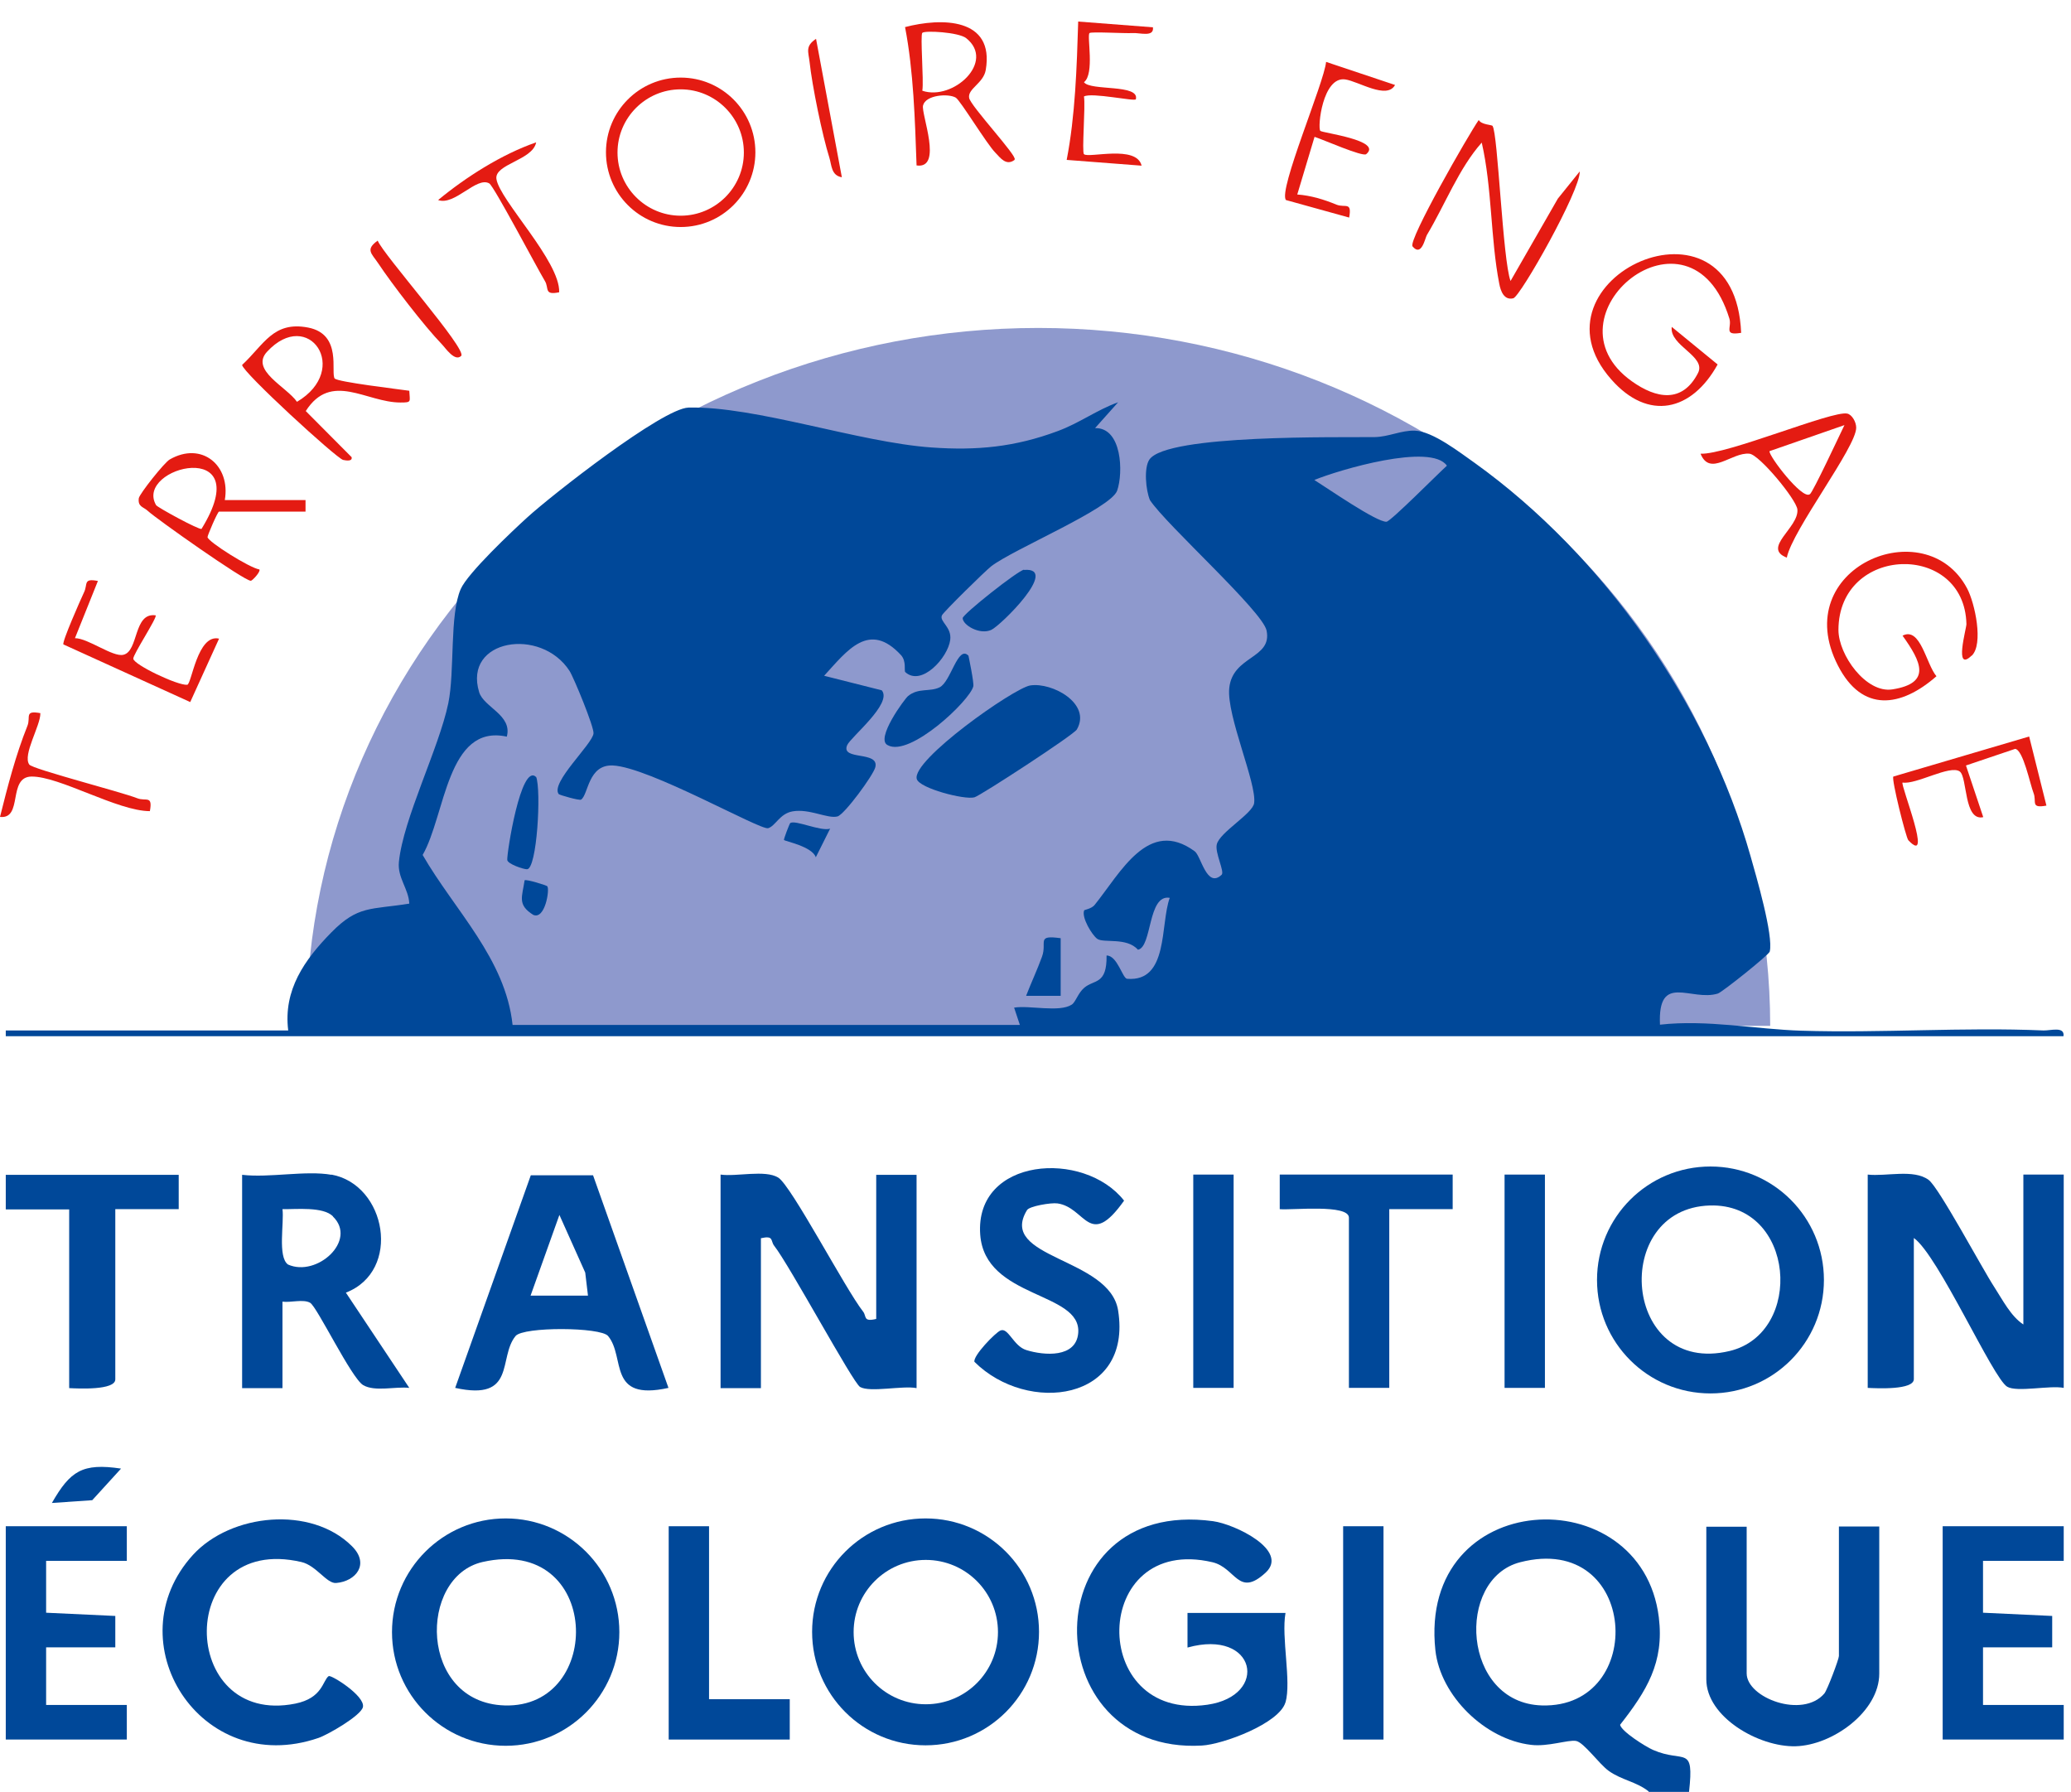
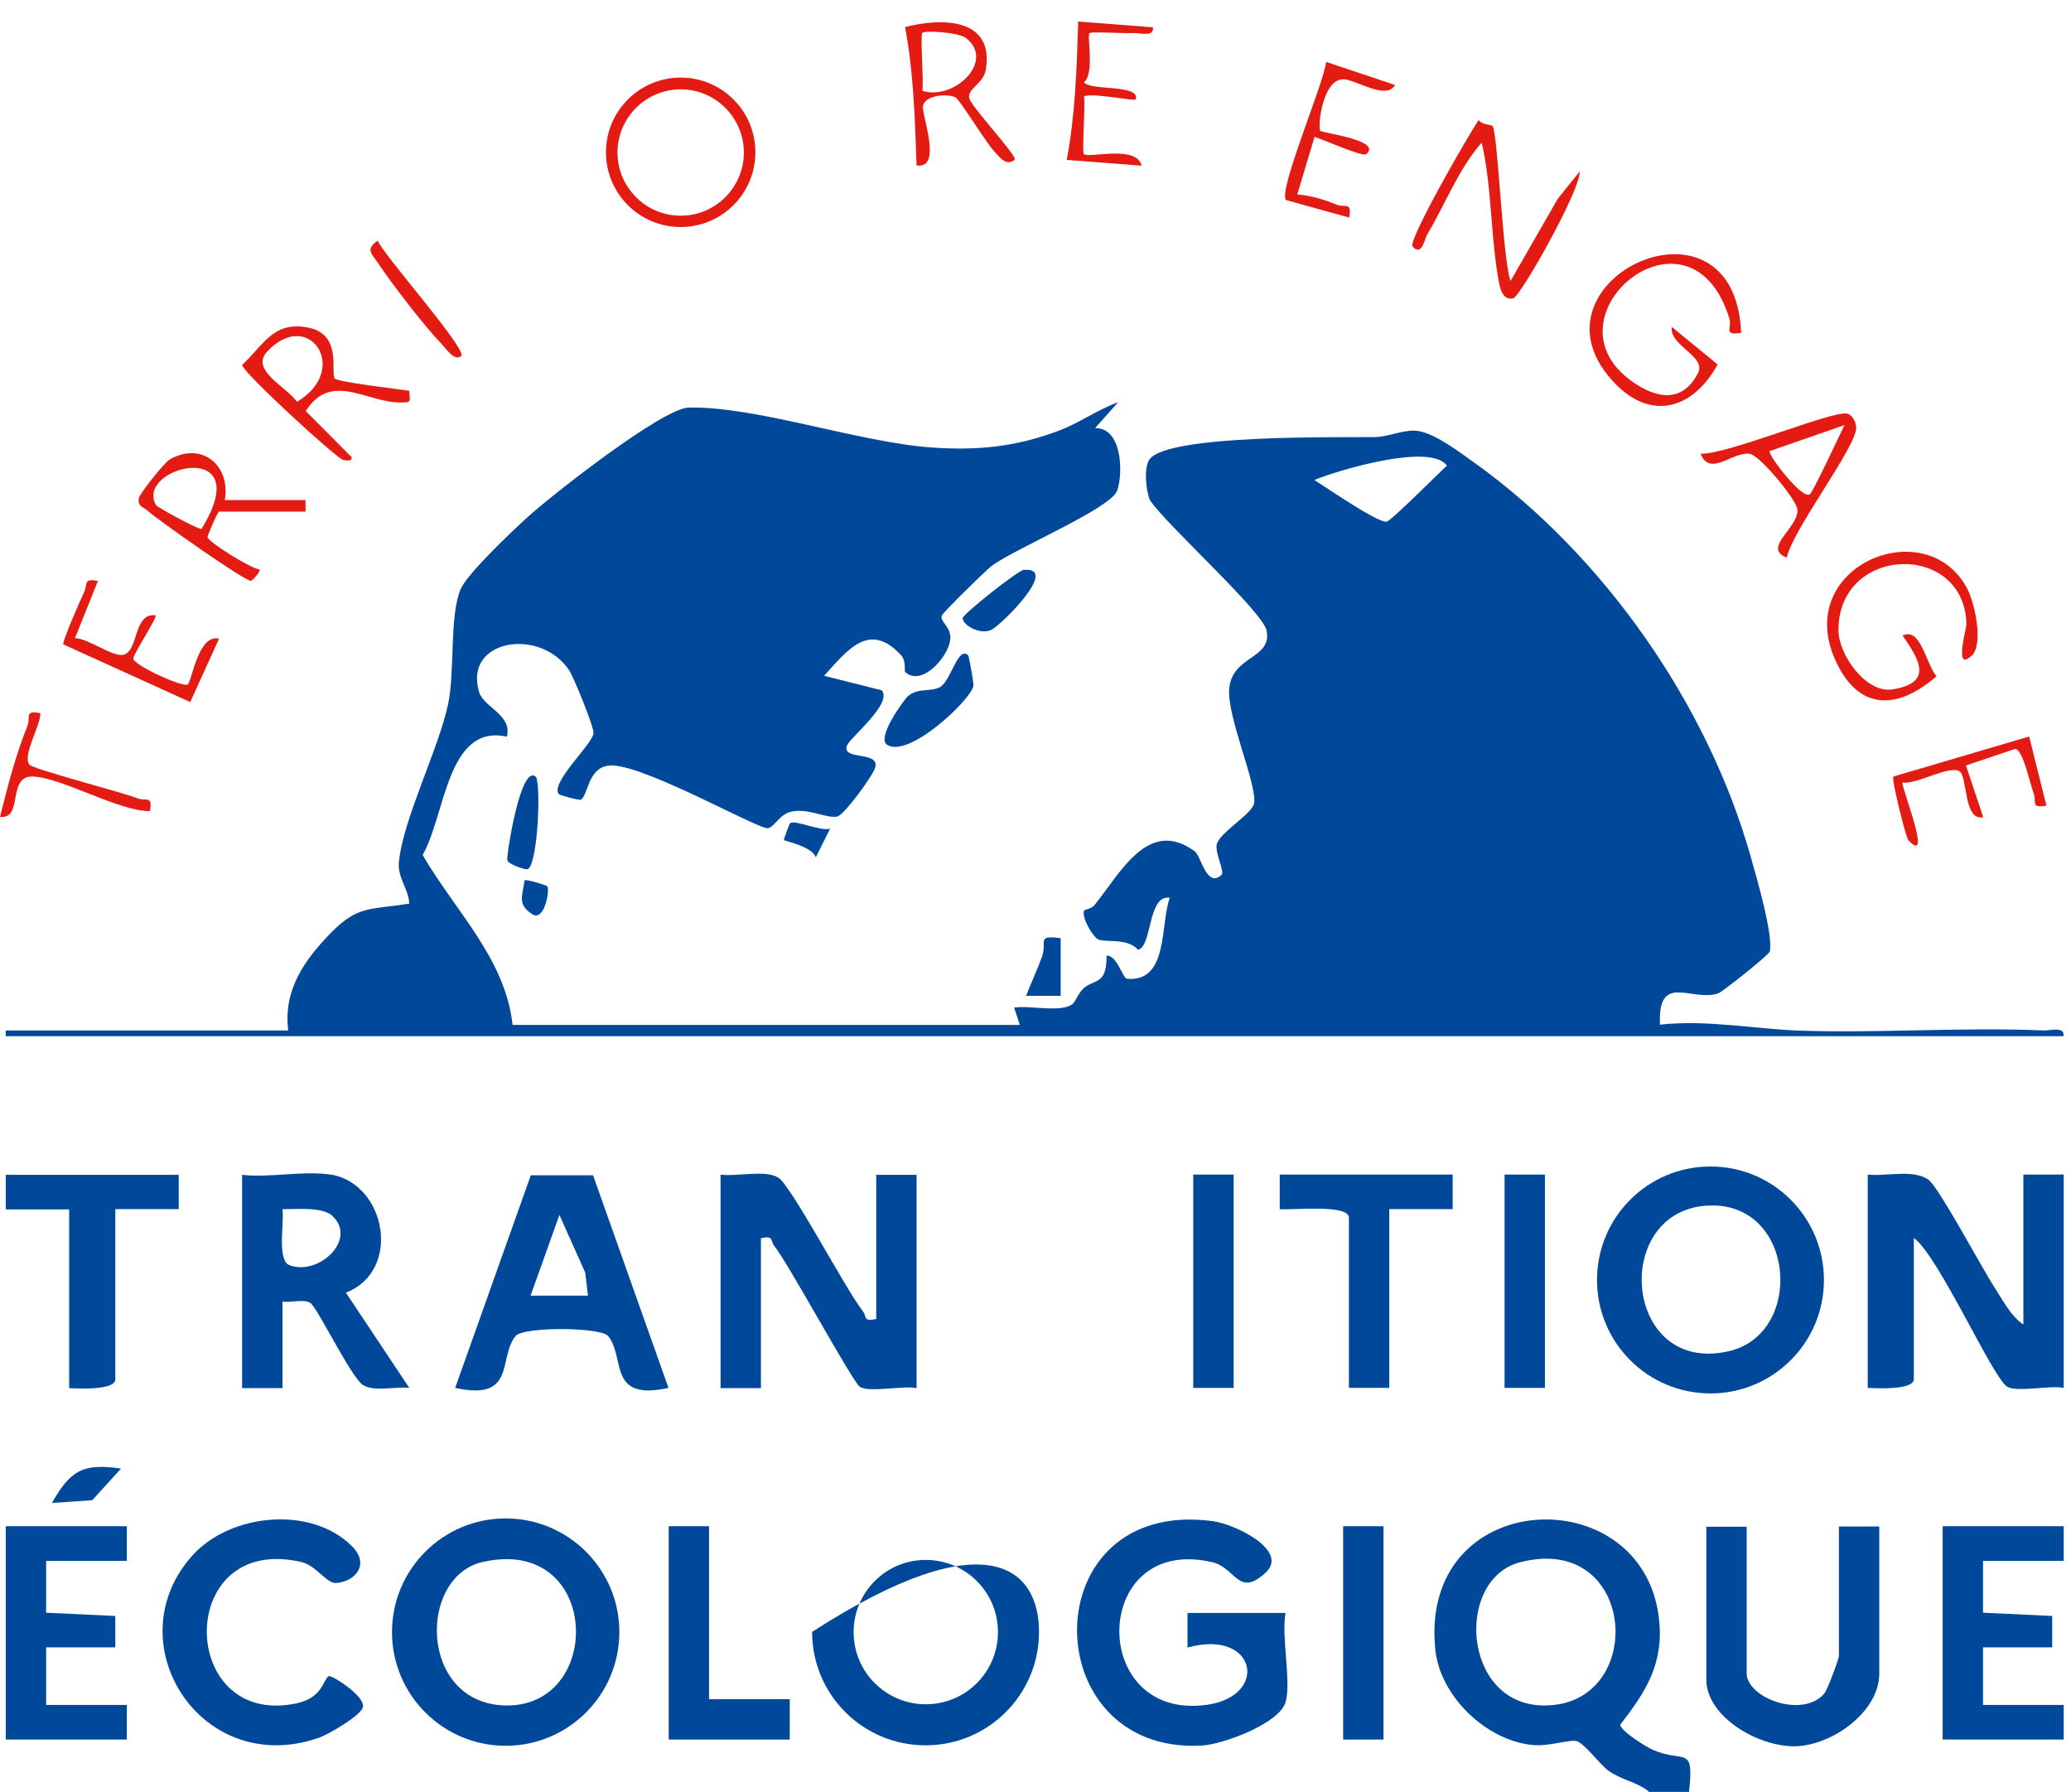
<svg xmlns="http://www.w3.org/2000/svg" width="89" height="77" viewBox="0 0 89 77" fill="none">
-   <path d="M76.073 44.083C76.073 36.129 72.759 28.501 66.861 22.876C60.962 17.252 52.962 14.092 44.62 14.092C36.278 14.092 28.278 17.252 22.379 22.876C16.48 28.501 13.166 36.129 13.166 44.083L44.62 44.083H76.073Z" fill="#8E99CD" />
  <path d="M64.142 5.415C64.37 5.712 64.578 11.182 64.915 12.074L66.947 8.536L67.888 7.367C67.928 8.16 65.341 12.738 65.034 12.817C64.638 12.916 64.489 12.51 64.43 12.193C64.053 10.27 64.123 8.071 63.677 6.128C62.696 7.228 62.101 8.794 61.318 10.102C61.239 10.241 61.09 11.053 60.704 10.588C60.496 10.34 63.122 5.762 63.548 5.157C63.667 5.365 64.103 5.355 64.152 5.415H64.142Z" fill="#E41B12" />
  <path d="M84.724 28.176C83.961 28.909 84.506 27.007 84.506 26.819C84.427 23.271 79.016 23.41 79.006 27.066C79.006 28.146 80.195 29.801 81.325 29.623C83.029 29.355 82.554 28.424 81.761 27.314C82.534 26.918 82.772 28.533 83.218 29.058C81.692 30.396 80.027 30.634 78.986 28.602C76.826 24.411 82.742 21.904 84.535 25.283C84.872 25.917 85.249 27.681 84.734 28.176H84.724Z" fill="#E41B12" />
  <path d="M32.462 6.544C32.462 8.318 31.026 9.755 29.252 9.755C27.478 9.755 26.041 8.318 26.041 6.544C26.041 4.771 27.478 3.334 29.252 3.334C31.026 3.334 32.462 4.771 32.462 6.544ZM31.967 6.554C31.967 5.058 30.748 3.839 29.252 3.839C27.756 3.839 26.537 5.058 26.537 6.554C26.537 8.051 27.756 9.269 29.252 9.269C30.748 9.269 31.967 8.051 31.967 6.554Z" fill="#E41B12" />
  <path d="M74.815 14.303C74.042 14.432 74.438 14.065 74.319 13.689C72.644 8.239 66.184 13.58 70.128 16.384C71.168 17.127 72.298 17.345 72.972 16.027C73.338 15.304 71.733 14.858 71.842 14.046L73.814 15.661C72.704 17.672 70.831 18.118 69.236 16.295C65.441 11.985 74.557 7.763 74.825 14.303H74.815Z" fill="#E41B12" />
  <path d="M14.388 16.265C14.507 16.414 17.103 16.721 17.589 16.791C17.609 17.266 17.708 17.296 17.212 17.296C15.736 17.296 14.239 15.948 13.14 17.663L15.111 19.645C15.151 19.833 14.884 19.793 14.745 19.763C14.457 19.694 10.405 15.978 10.405 15.681C11.346 14.809 11.742 13.788 13.239 14.075C14.735 14.363 14.19 16.028 14.388 16.275V16.265ZM11.475 15.116C10.742 15.909 12.317 16.622 12.763 17.266C15.102 15.879 13.258 13.184 11.475 15.116Z" fill="#E41B12" />
  <path d="M9.661 21.488H13.13V21.983H9.414C9.354 21.983 8.908 23.023 8.918 23.083C8.958 23.291 10.722 24.401 11.148 24.47C11.207 24.569 10.841 24.956 10.781 24.956C10.514 24.976 6.699 22.28 6.352 21.953C6.163 21.775 5.916 21.785 5.965 21.408C5.995 21.22 7.065 19.872 7.293 19.744C8.67 18.951 9.919 20.001 9.661 21.488ZM8.661 22.726C11.108 18.753 5.747 20.051 6.708 21.706C6.768 21.805 8.571 22.786 8.661 22.726Z" fill="#E41B12" />
  <path d="M43.601 6.871C43.244 7.139 42.996 6.792 42.778 6.564C42.411 6.198 41.272 4.315 41.074 4.196C40.757 4.008 39.776 4.077 39.667 4.533C39.577 4.89 40.539 7.278 39.389 7.109C39.32 5.157 39.26 3.056 38.894 1.164C40.449 0.757 42.748 0.748 42.362 3.007C42.263 3.582 41.579 3.81 41.648 4.206C41.698 4.543 43.749 6.733 43.601 6.852V6.871ZM39.637 3.899C40.955 4.345 42.798 2.65 41.52 1.639C41.193 1.382 39.746 1.302 39.637 1.411C39.538 1.501 39.706 3.473 39.637 3.889V3.899Z" fill="#E41B12" />
  <path d="M76.796 23.965C75.696 23.549 77.312 22.677 77.242 21.894C77.203 21.468 75.607 19.535 75.181 19.496C74.428 19.416 73.487 20.506 73.08 19.496C74.21 19.545 78.739 17.633 79.383 17.772C79.581 17.811 79.769 18.128 79.769 18.376C79.779 19.208 77.024 22.776 76.786 23.965H76.796ZM77.777 21.24C77.916 21.141 79.056 18.693 79.264 18.267L76.043 19.387C76.004 19.585 77.44 21.468 77.767 21.24H77.777Z" fill="#E41B12" />
  <path d="M59.951 3.651C59.604 4.295 58.375 3.492 57.81 3.413C56.839 3.274 56.611 5.484 56.74 5.623C56.819 5.712 59.436 6.029 58.712 6.624C58.563 6.752 56.839 5.989 56.492 5.88L55.749 8.358C56.324 8.397 56.909 8.576 57.434 8.794C57.81 8.942 58.108 8.645 57.979 9.349L55.264 8.596C54.917 8.189 56.909 3.542 56.988 2.66L59.951 3.651Z" fill="#E41B12" />
  <path d="M87.201 31.645L87.944 34.617C87.241 34.746 87.538 34.449 87.389 34.072C87.241 33.696 86.944 32.209 86.597 32.18L84.486 32.893L85.229 35.113C84.387 35.301 84.555 33.398 84.219 33.151C83.802 32.853 82.346 33.725 81.761 33.626C81.662 33.725 83.099 37.263 82.009 36.104C81.91 36.005 81.275 33.478 81.365 33.369L87.211 31.645H87.201Z" fill="#E41B12" />
  <path d="M49.546 1.174C49.605 1.61 48.981 1.402 48.684 1.421C48.317 1.441 46.89 1.352 46.821 1.421C46.702 1.54 47.049 3.175 46.583 3.532C46.851 3.918 48.981 3.601 48.813 4.265C48.783 4.374 46.91 3.958 46.583 4.146C46.653 4.563 46.484 6.535 46.583 6.624C46.771 6.812 48.843 6.208 49.06 7.119L45.84 6.871C46.207 4.989 46.276 2.878 46.335 0.926L49.556 1.174H49.546Z" fill="#E41B12" />
  <path d="M4.211 24.956L3.221 27.423C3.785 27.423 4.846 28.245 5.301 28.136C5.965 27.988 5.728 26.303 6.689 26.442C6.768 26.531 5.708 28.136 5.728 28.305C5.747 28.562 7.64 29.464 8.046 29.425C8.235 29.405 8.482 27.225 9.414 27.443L8.175 30.168L2.725 27.691C2.656 27.591 3.458 25.778 3.607 25.461C3.785 25.104 3.557 24.837 4.211 24.965V24.956Z" fill="#E41B12" />
  <path d="M1.734 30.654C1.744 31.179 0.961 32.437 1.258 32.853C1.397 33.052 5.163 34.013 5.896 34.3C6.273 34.449 6.57 34.152 6.441 34.855C5.054 34.855 2.547 33.349 1.348 33.369C0.317 33.389 1.001 35.212 0 35.103C0.327 33.795 0.674 32.447 1.179 31.189C1.328 30.812 1.031 30.515 1.734 30.644V30.654Z" fill="#E41B12" />
-   <path d="M23.039 6.128C22.88 6.891 21.235 7.05 21.334 7.694C21.473 8.606 24.079 11.232 24.03 12.559C23.366 12.698 23.604 12.381 23.416 12.074C23.059 11.479 21.235 8.011 21.027 7.882C20.482 7.565 19.541 8.853 18.828 8.596C20.026 7.605 21.572 6.624 23.039 6.118V6.128Z" fill="#E41B12" />
  <path d="M19.818 15.294C19.541 15.562 19.135 14.938 18.976 14.779C18.253 14.036 16.836 12.193 16.251 11.311C15.973 10.895 15.686 10.726 16.231 10.34C16.469 10.944 20.096 15.027 19.818 15.294Z" fill="#E41B12" />
-   <path d="M36.169 7.615C35.723 7.535 35.742 7.109 35.643 6.782C35.336 5.811 34.9 3.681 34.791 2.66C34.742 2.224 34.593 1.986 35.069 1.669L36.178 7.615H36.169Z" fill="#E41B12" />
  <path d="M70.851 76.979C70.335 76.563 69.691 76.493 69.136 76.097C68.72 75.8 68.066 74.868 67.729 74.809C67.392 74.749 66.52 75.067 65.797 74.977C63.825 74.749 61.903 72.877 61.685 70.915C60.932 63.899 70.543 63.473 71.287 69.498C71.525 71.44 70.762 72.659 69.622 74.115C69.681 74.403 70.722 75.057 71.039 75.195C72.377 75.78 72.813 74.938 72.585 76.999H70.851V76.979ZM65.331 67.129C62.537 67.843 62.834 73.184 66.263 73.283C70.811 73.412 70.415 65.821 65.331 67.129Z" fill="#004899" />
  <path d="M86.953 56.913V50.472H88.687V59.638C88.093 59.519 86.686 59.836 86.26 59.589C85.645 59.232 83.297 53.94 82.246 53.197V59.261C82.246 59.737 80.661 59.658 80.264 59.638V50.472C81.057 50.561 82.237 50.224 82.881 50.7C83.326 51.027 85.18 54.505 85.705 55.308C86.052 55.843 86.418 56.566 86.953 56.913Z" fill="#004899" />
  <path d="M30.966 50.472C31.65 50.571 32.879 50.254 33.444 50.601C34.008 50.948 36.327 55.387 37.09 56.358C37.249 56.556 37.08 56.814 37.655 56.675V50.482H39.389V59.648C38.795 59.529 37.388 59.846 36.961 59.598C36.654 59.42 33.929 54.366 33.265 53.524C33.107 53.316 33.265 53.078 32.7 53.207V59.648H30.966V50.482V50.472Z" fill="#004899" />
  <path d="M26.616 70.132C26.616 72.827 24.426 75.017 21.731 75.017C19.035 75.017 16.846 72.827 16.846 70.132C16.846 67.436 19.035 65.247 21.731 65.247C24.426 65.247 26.616 67.436 26.616 70.132ZM20.74 67.119C17.955 67.754 18.005 73.164 21.681 73.283C25.992 73.422 25.843 65.96 20.74 67.119Z" fill="#004899" />
  <path d="M55.244 73.144C54.986 74.056 52.559 74.958 51.647 75.007C44.453 75.413 44.383 64.315 52.132 65.366C53.074 65.494 55.412 66.624 54.392 67.575C53.212 68.665 53.113 67.367 52.103 67.129C46.861 65.901 46.752 73.996 51.885 73.253C54.56 72.867 53.986 69.973 51.032 70.796V69.309H55.244C55.056 70.35 55.502 72.252 55.244 73.154V73.144Z" fill="#004899" />
-   <path d="M44.651 70.122C44.651 72.817 42.471 74.997 39.776 74.997C37.08 74.997 34.9 72.817 34.9 70.122C34.9 67.427 37.08 65.247 39.776 65.247C42.471 65.247 44.651 67.427 44.651 70.122ZM42.887 70.132C42.887 68.418 41.5 67.03 39.785 67.03C38.071 67.03 36.684 68.418 36.684 70.132C36.684 71.846 38.071 73.233 39.785 73.233C41.5 73.233 42.887 71.846 42.887 70.132Z" fill="#004899" />
+   <path d="M44.651 70.122C44.651 72.817 42.471 74.997 39.776 74.997C37.08 74.997 34.9 72.817 34.9 70.122C42.471 65.247 44.651 67.427 44.651 70.122ZM42.887 70.132C42.887 68.418 41.5 67.03 39.785 67.03C38.071 67.03 36.684 68.418 36.684 70.132C36.684 71.846 38.071 73.233 39.785 73.233C41.5 73.233 42.887 71.846 42.887 70.132Z" fill="#004899" />
  <path d="M78.382 55.001C78.382 57.696 76.202 59.876 73.507 59.876C70.811 59.876 68.631 57.696 68.631 55.001C68.631 52.305 70.811 50.125 73.507 50.125C76.202 50.125 78.382 52.305 78.382 55.001ZM73.487 51.8C69.186 51.919 69.731 59.153 74.329 58.053C77.549 57.28 77.153 51.701 73.487 51.8Z" fill="#004899" />
  <path d="M14.239 50.472C16.608 50.898 17.272 54.614 14.864 55.545L17.589 59.638C17.004 59.569 16.112 59.816 15.607 59.519C15.102 59.222 13.625 56.15 13.328 55.981C13.031 55.813 12.495 55.981 12.139 55.932V59.648H10.405V50.482C11.574 50.621 13.14 50.284 14.249 50.482L14.239 50.472ZM14.309 52.266C13.883 51.84 12.723 51.968 12.139 51.958C12.218 52.533 11.921 54.01 12.377 54.337C13.615 54.892 15.369 53.306 14.309 52.276V52.266Z" fill="#004899" />
  <path d="M25.486 50.502L28.727 59.638C26.081 60.223 26.894 58.32 26.131 57.408C25.814 57.022 22.494 57.002 22.157 57.408C21.394 58.33 22.207 60.223 19.561 59.638L22.811 50.502H25.486ZM25.268 55.674L25.15 54.683L24.04 52.206L22.801 55.674H25.278H25.268Z" fill="#004899" />
  <path d="M75.062 65.583V71.905C75.062 72.956 77.47 73.868 78.402 72.768C78.531 72.609 79.026 71.291 79.026 71.162V65.593H80.76V71.915C80.76 73.55 78.749 74.997 77.163 75.037C75.578 75.076 73.328 73.778 73.328 72.163V65.603H75.062V65.583Z" fill="#004899" />
  <path d="M14.131 72.025C14.22 71.955 15.696 72.867 15.597 73.352C15.518 73.719 14.091 74.541 13.685 74.68C8.601 76.424 4.905 70.528 8.294 66.812C9.929 65.029 13.368 64.692 15.121 66.436C15.904 67.209 15.29 67.952 14.448 68.021C14.041 68.061 13.595 67.268 12.951 67.12C7.521 65.861 7.63 74.224 12.694 73.204C13.863 72.966 13.863 72.223 14.121 72.025H14.131Z" fill="#004899" />
-   <path d="M44.136 51.998C42.857 54.089 47.683 54.02 48.05 56.309C48.674 60.223 44.156 60.788 41.876 58.518C41.807 58.261 42.778 57.26 42.996 57.171C43.333 57.032 43.551 57.844 44.106 58.013C44.869 58.251 46.246 58.36 46.336 57.28C46.484 55.486 42.322 55.823 42.124 53.048C41.886 49.729 46.583 49.392 48.307 51.592C46.801 53.712 46.663 51.879 45.444 51.711C45.166 51.671 44.235 51.83 44.136 51.998Z" fill="#004899" />
  <path d="M5.45 65.583V67.07H1.982V69.299L4.955 69.438V70.786H1.982V73.263H5.45V74.749H0.248V65.583H5.45Z" fill="#004899" />
  <path d="M88.687 65.583V67.07H85.219V69.299L88.192 69.438V70.786H85.219V73.263H88.687V74.749H83.485V65.583H88.687Z" fill="#004899" />
  <path d="M7.68 50.472V51.958H4.955V59.271C4.955 59.747 3.369 59.668 2.973 59.648V51.968H0.248V50.482H7.68V50.472Z" fill="#004899" />
  <path d="M62.428 50.472V51.958H59.703V59.638H57.969V52.325C57.969 51.73 55.521 52.008 54.996 51.958V50.472H62.428Z" fill="#004899" />
  <path d="M30.471 65.583V73.015H33.939V74.749H28.737V65.583H30.471Z" fill="#004899" />
  <path d="M59.455 65.583H57.721V74.749H59.455V65.583Z" fill="#004899" />
  <path d="M66.392 50.472H64.658V59.638H66.392V50.472Z" fill="#004899" />
  <path d="M53.014 50.472H51.28V59.638H53.014V50.472Z" fill="#004899" />
  <path d="M5.202 63.106L3.964 64.464L2.23 64.583C3.022 63.205 3.538 62.858 5.202 63.106Z" fill="#004899" />
  <path d="M12.386 44.279C12.168 42.535 13.09 41.237 14.239 40.067C15.389 38.898 15.924 39.096 17.589 38.829C17.559 38.184 17.073 37.719 17.143 37.035C17.331 35.172 18.857 32.17 19.264 30.227C19.551 28.84 19.313 26.422 19.799 25.312C20.096 24.629 22.008 22.825 22.662 22.231C23.693 21.289 28.469 17.544 29.589 17.514C32.472 17.445 36.912 19.01 40.033 19.228C41.985 19.367 43.62 19.208 45.453 18.525C46.395 18.178 47.138 17.613 48.05 17.286L47.059 18.396C48.218 18.366 48.278 20.308 48.01 21.081C47.742 21.854 43.551 23.598 42.6 24.331C42.342 24.53 40.538 26.303 40.479 26.442C40.36 26.71 40.905 26.938 40.836 27.492C40.737 28.265 39.597 29.514 38.904 28.88C38.844 28.83 38.963 28.424 38.725 28.156C37.348 26.66 36.406 27.958 35.416 29.038L37.893 29.663C38.368 30.227 36.555 31.674 36.406 32.021C36.119 32.695 37.804 32.249 37.615 32.972C37.526 33.319 36.288 35.004 35.99 35.083C35.564 35.192 34.781 34.736 34.058 34.865C33.503 34.964 33.325 35.499 33.008 35.588C32.661 35.678 27.894 32.962 26.339 32.893C25.268 32.843 25.288 34.151 24.971 34.36C24.902 34.409 24.04 34.161 24.01 34.122C23.643 33.636 25.457 31.981 25.506 31.516C25.536 31.248 24.664 29.128 24.476 28.83C23.247 26.928 19.898 27.463 20.591 29.742C20.79 30.396 22.028 30.723 21.78 31.654C19.204 31.09 19.145 35.033 18.163 36.738C19.541 39.126 21.721 41.187 22.028 44.041H43.828L43.581 43.298C44.245 43.189 45.523 43.516 46.058 43.169C46.226 43.06 46.325 42.673 46.593 42.446C47.019 42.079 47.574 42.327 47.554 41.058C48.02 41.058 48.238 42.039 48.436 42.059C50.23 42.208 49.853 39.721 50.269 38.581C49.318 38.412 49.516 40.702 48.902 40.81C48.426 40.266 47.435 40.533 47.158 40.345C46.93 40.186 46.464 39.413 46.593 39.116C46.603 39.096 46.91 39.047 47.039 38.888C48.159 37.501 49.348 35.123 51.34 36.579C51.617 36.777 51.855 38.194 52.499 37.59C52.638 37.461 52.202 36.639 52.291 36.282C52.42 35.757 53.837 34.964 53.896 34.508C54.015 33.666 52.707 30.753 52.826 29.573C52.965 28.166 54.679 28.315 54.431 27.096C54.263 26.264 50.111 22.548 49.417 21.488C49.239 21.061 49.15 20.1 49.397 19.744C50.16 18.654 57.572 18.802 59.079 18.782C59.673 18.772 60.228 18.485 60.803 18.505C61.576 18.535 62.725 19.436 63.389 19.902C68.909 23.866 73.378 30.247 75.231 36.797C75.469 37.639 76.222 40.206 76.053 40.89C76.023 41.029 74.012 42.634 73.824 42.693C72.674 43.05 71.237 41.762 71.336 44.031C73.358 43.803 75.459 44.229 77.401 44.289C80.859 44.398 84.357 44.13 87.815 44.279C88.123 44.289 88.737 44.09 88.677 44.526H0.248V44.279H12.386ZM62.18 20.011C61.496 19.02 57.543 20.189 56.483 20.625C57.008 20.952 59.168 22.449 59.584 22.419C59.762 22.409 61.804 20.348 62.18 20.011Z" fill="#004899" />
-   <path d="M46.276 31.347C46.147 31.575 42.134 34.191 41.876 34.261C41.45 34.379 39.518 33.874 39.399 33.478C39.151 32.675 43.571 29.564 44.274 29.454C45.216 29.306 46.92 30.237 46.276 31.347Z" fill="#004899" />
  <path d="M41.619 28.176C41.619 28.176 41.866 29.346 41.827 29.494C41.678 30.108 39.102 32.546 38.151 32.021C37.596 31.763 38.884 30.019 39.023 29.91C39.468 29.544 39.954 29.742 40.38 29.534C40.866 29.296 41.163 27.701 41.619 28.176Z" fill="#004899" />
  <path d="M44.007 24.49C45.563 24.361 42.996 26.888 42.6 27.066C42.104 27.294 41.371 26.858 41.371 26.561C41.371 26.393 43.749 24.51 44.007 24.48V24.49Z" fill="#004899" />
  <path d="M23.039 33.379C23.267 33.943 23.079 37.372 22.643 37.352C22.484 37.352 21.82 37.124 21.8 36.956C21.771 36.698 22.385 32.754 23.039 33.389V33.379Z" fill="#004899" />
  <path d="M45.582 40.315V42.792H44.096C44.314 42.227 44.572 41.682 44.78 41.108C45.008 40.483 44.512 40.166 45.582 40.315Z" fill="#004899" />
  <path d="M35.673 35.608L35.059 36.837C34.9 36.371 33.741 36.153 33.691 36.094C33.672 36.064 33.929 35.39 33.959 35.37C34.157 35.212 35.267 35.737 35.673 35.608Z" fill="#004899" />
  <path d="M23.524 38.095C23.624 38.234 23.425 39.522 22.92 39.314C22.216 38.878 22.444 38.531 22.544 37.828C22.613 37.768 23.495 38.046 23.524 38.085V38.095Z" fill="#004899" />
</svg>